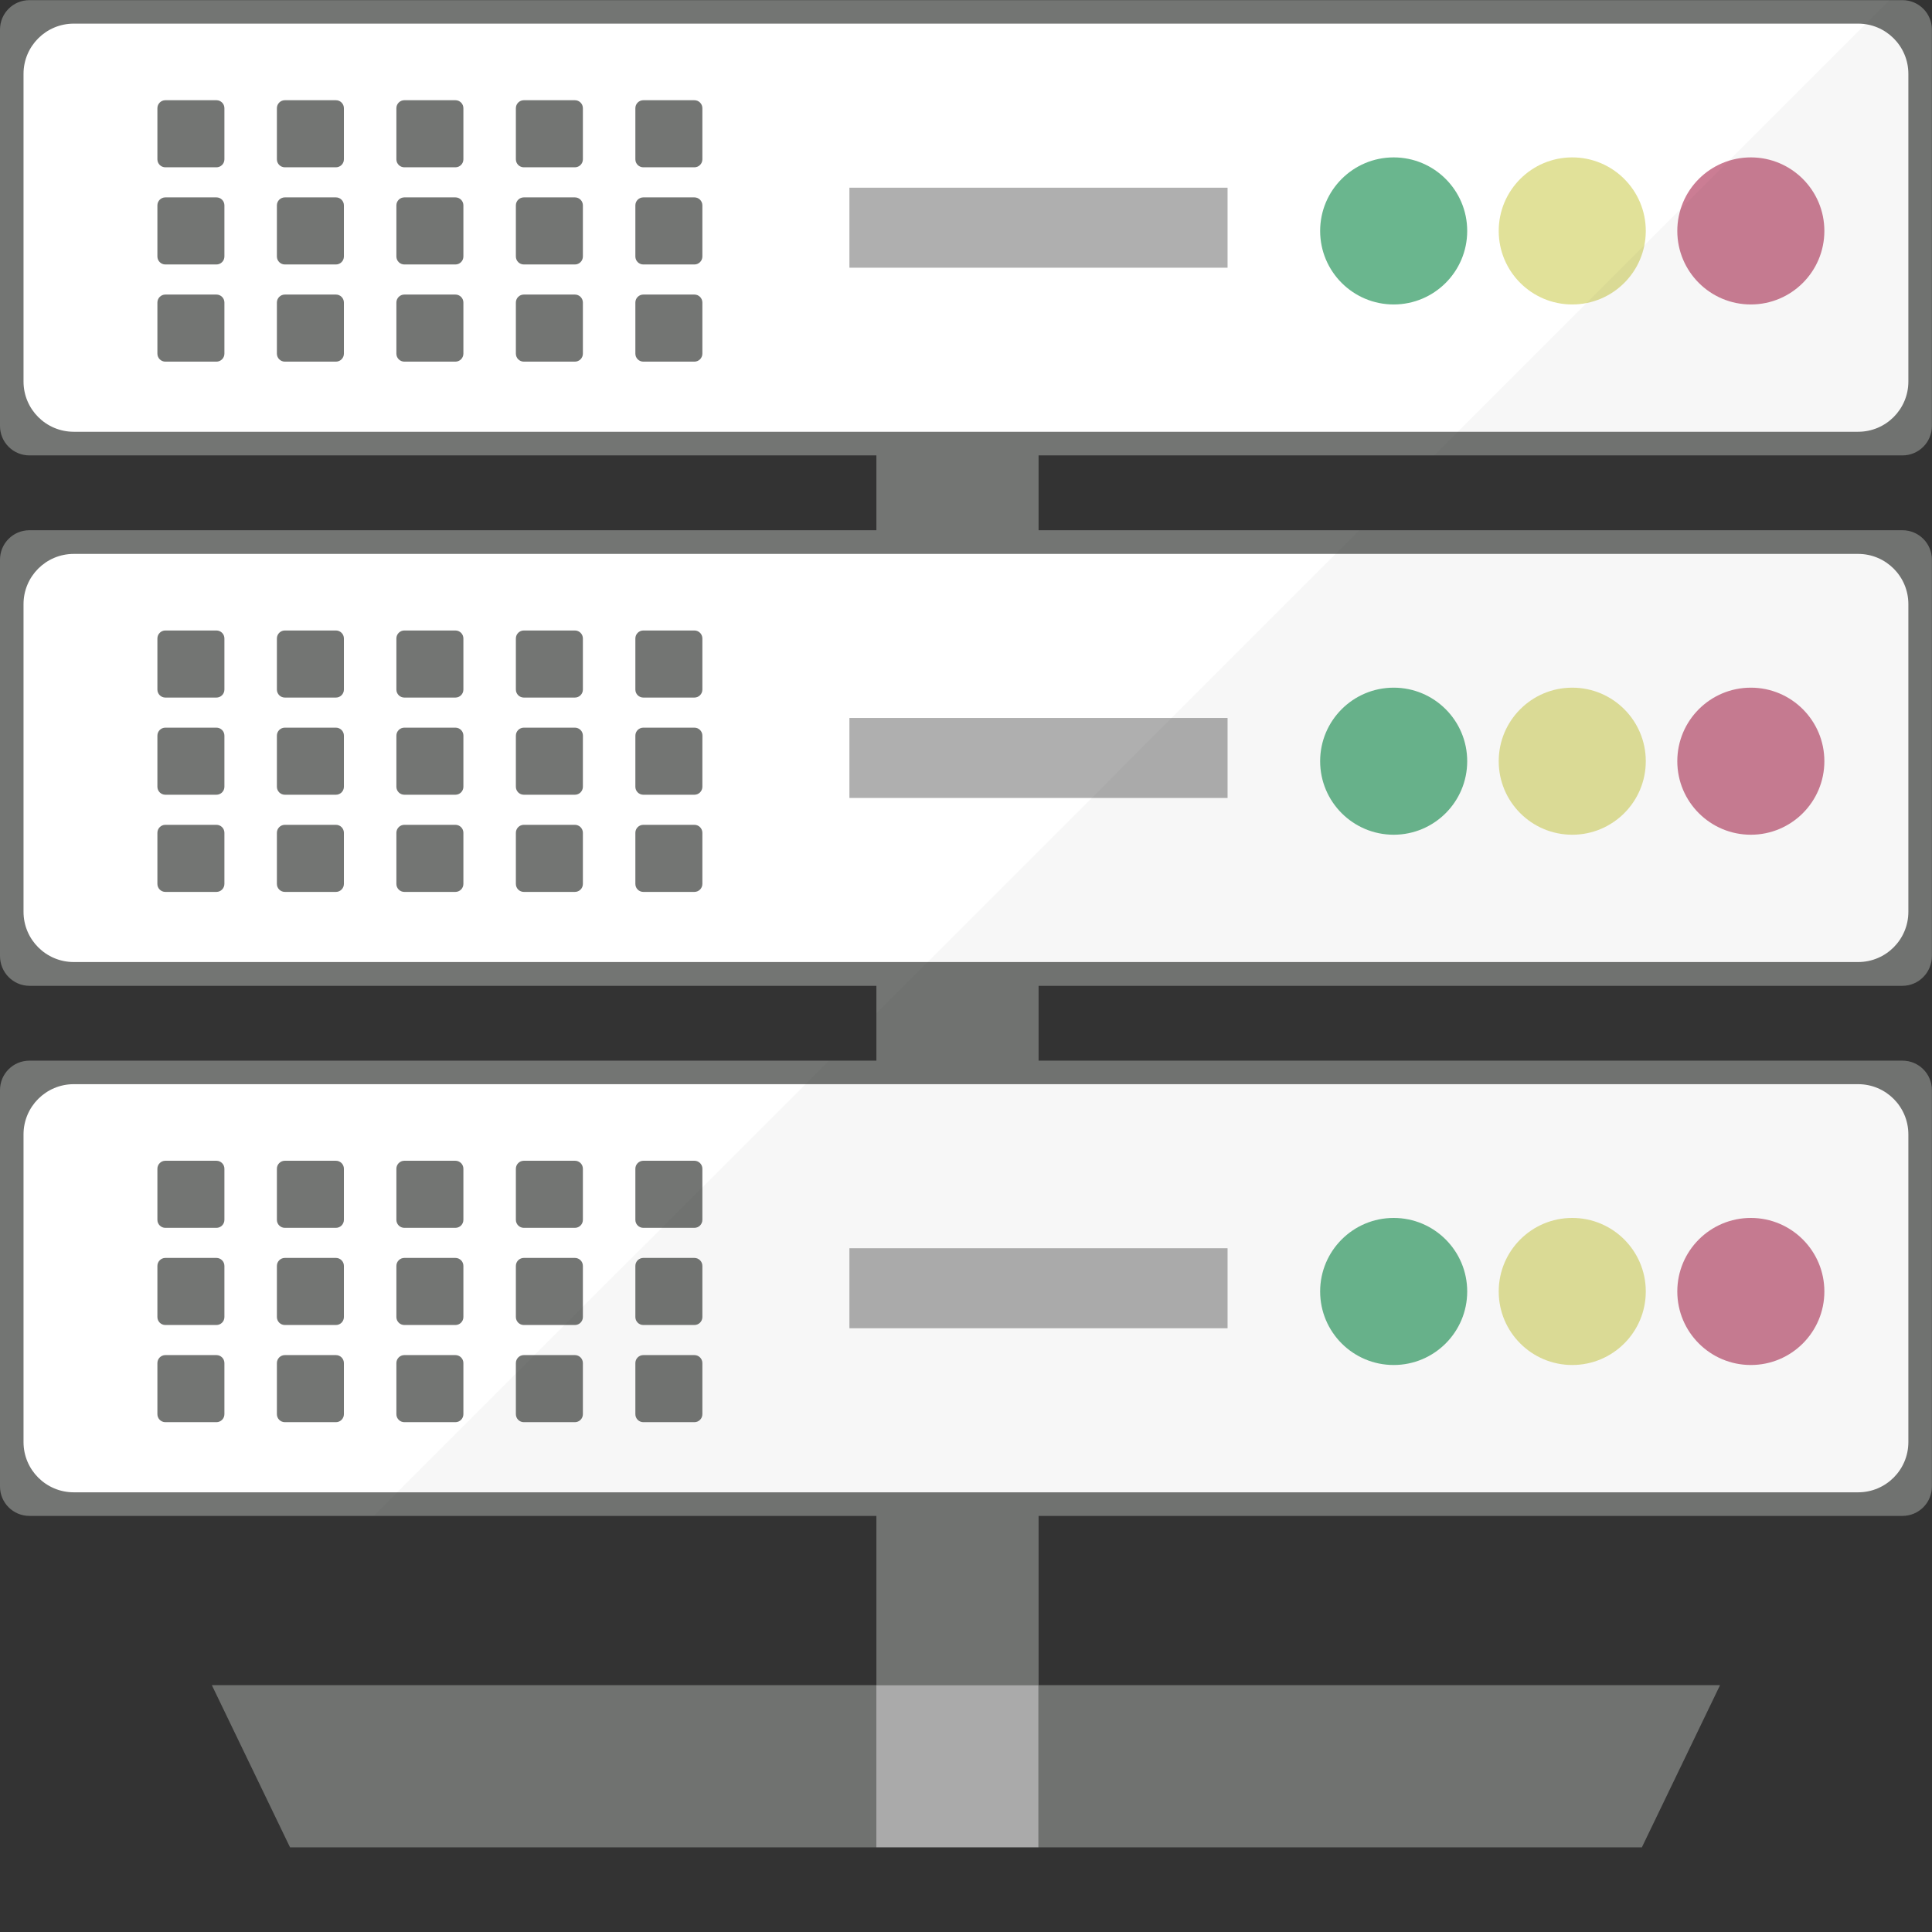
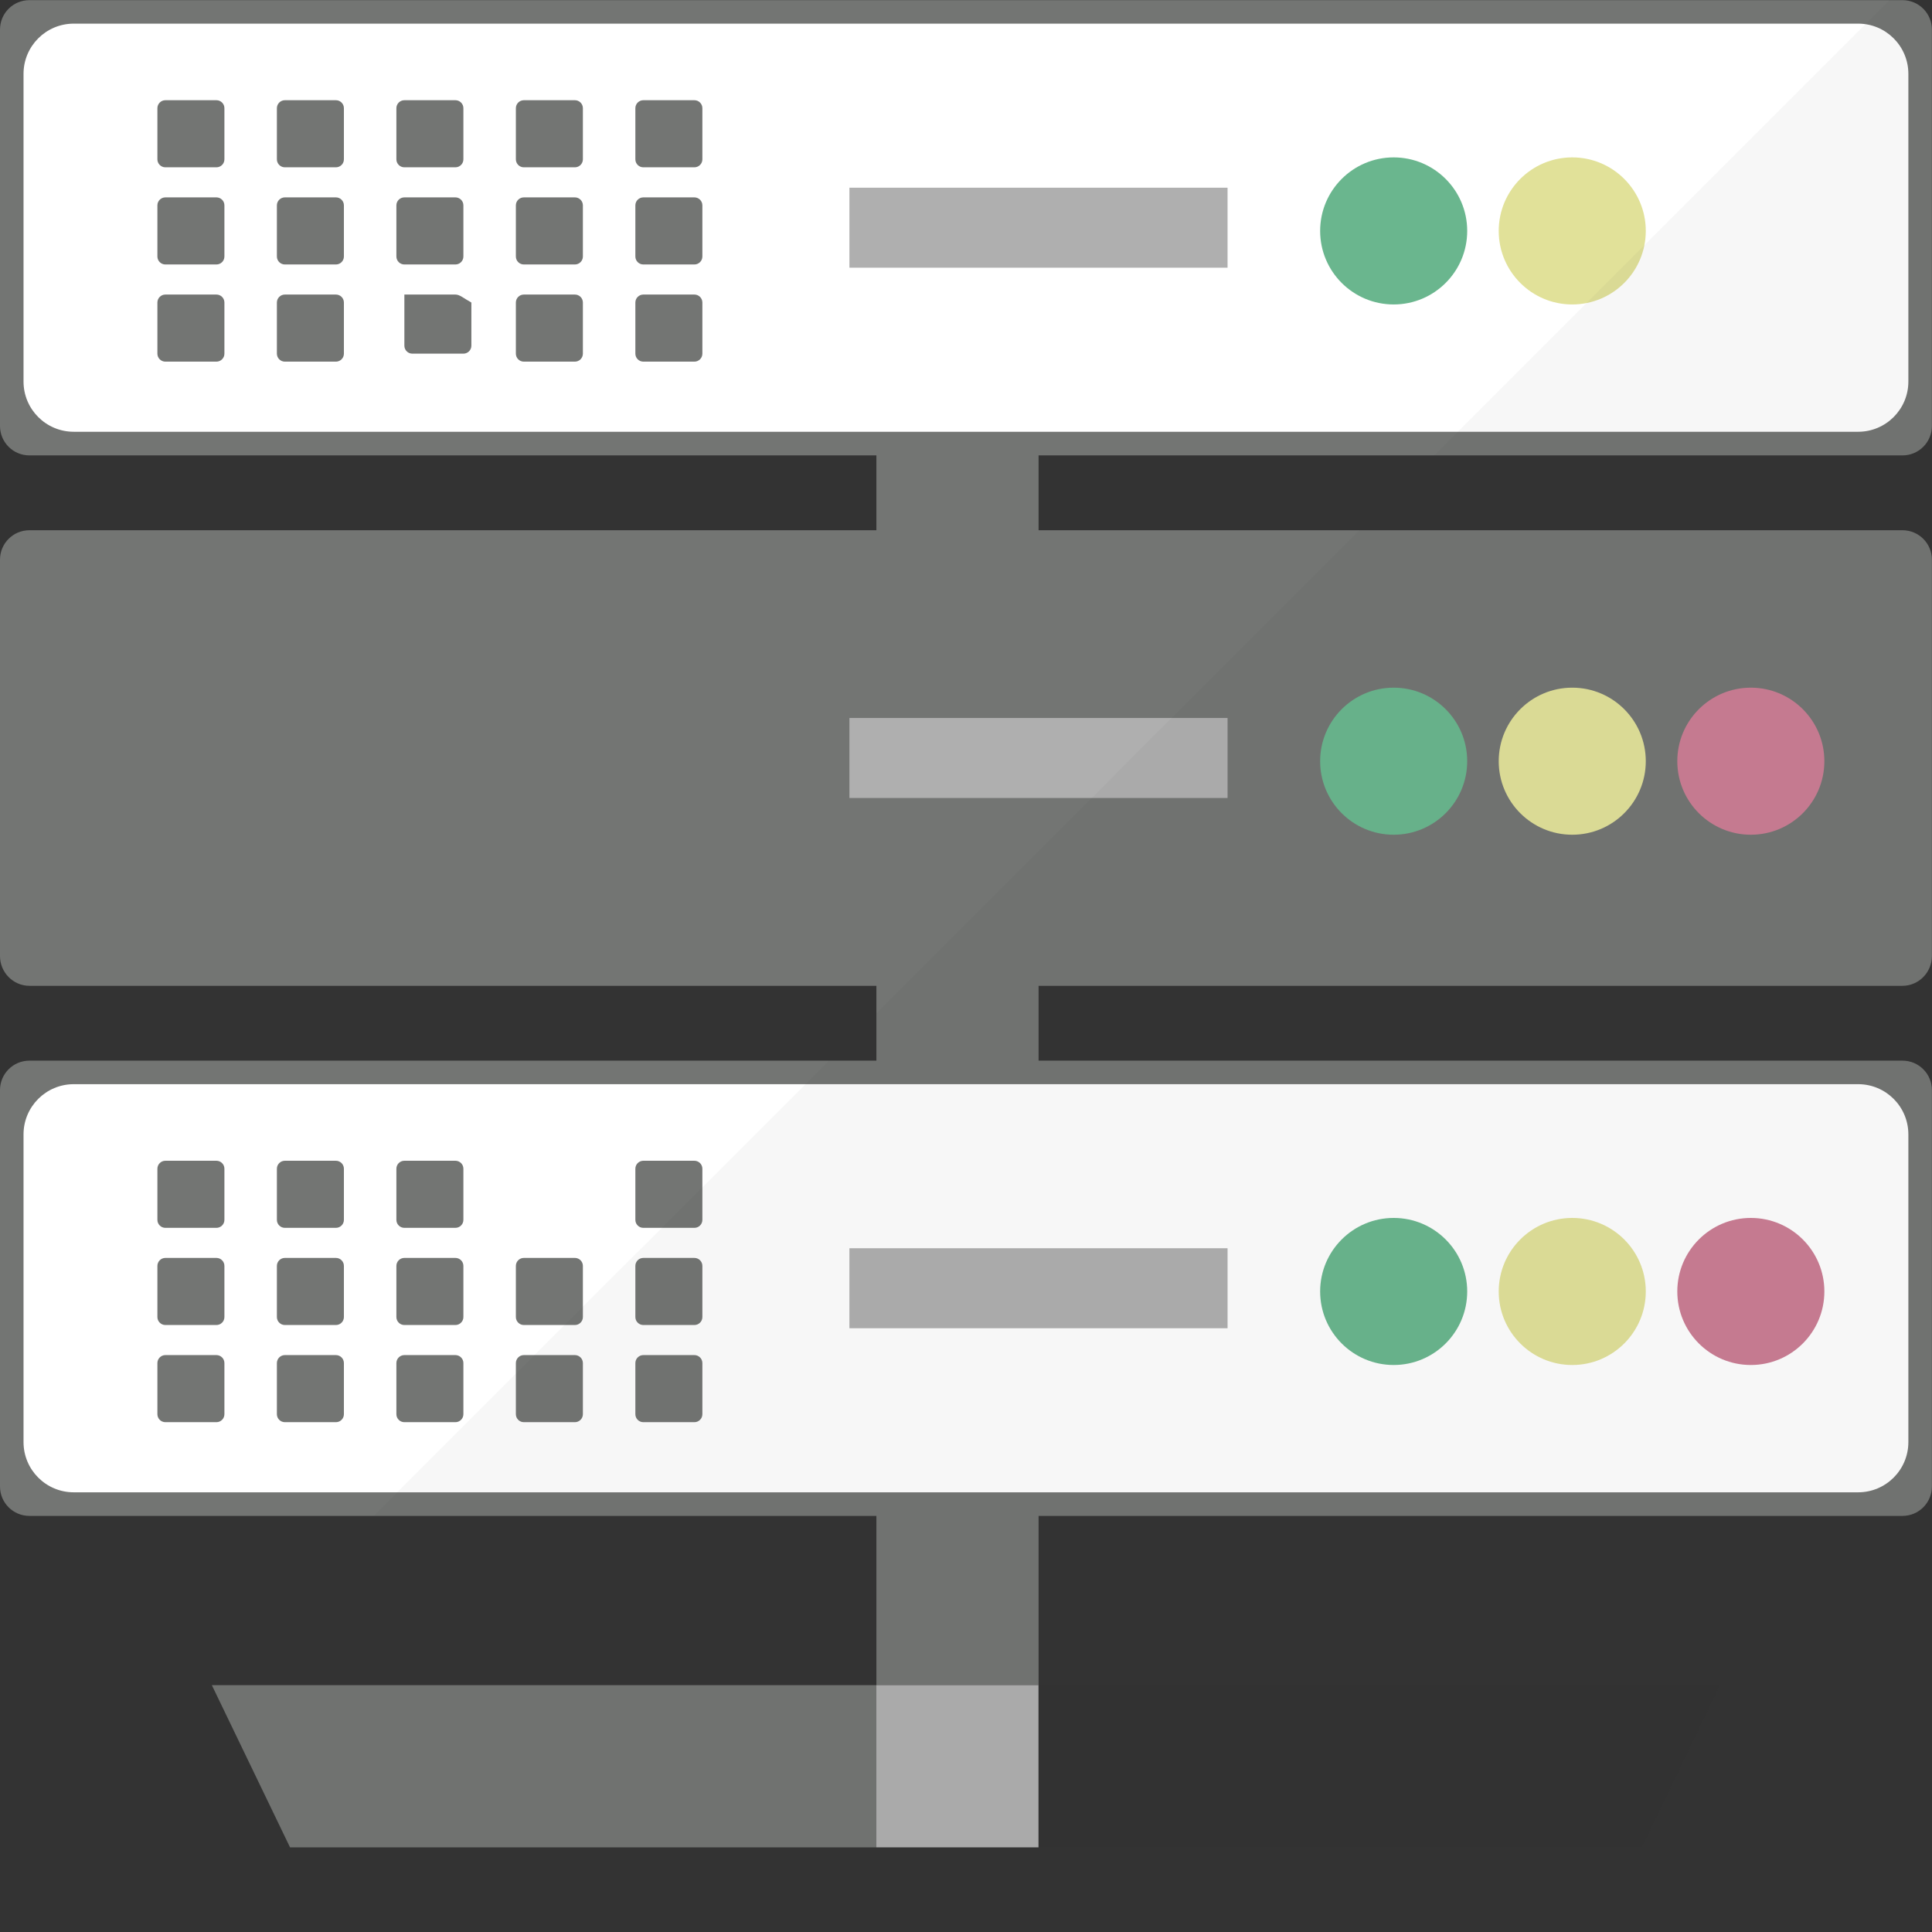
<svg xmlns="http://www.w3.org/2000/svg" version="1.1" id="_x35_" viewBox="0 0 512 512" xml:space="preserve">
  <rect x="0" y="0" width="512" height="512" fill="#333333" stroke="none" />
  <g>
    <polygon style="fill:none;" points="275.211,140.527 360.241,140.527 380.083,120.685 275.211,120.685  " />
    <polygon style="fill:none;" points="232.234,268.534 219.714,281.054 232.234,281.054  " />
    <g>
      <g>
        <rect x="232.254" y="69.157" style="fill:#737573;" width="42.982" height="377.465" />
        <polygon style="fill:#737573;" points="56.146,446.588 76.861,489.564 232.234,489.564 232.234,446.588    " />
-         <polygon style="fill:#737573;" points="275.21,446.588 275.21,489.564 435.111,489.564 455.826,446.588    " />
        <rect x="232.234" y="446.588" style="fill:#AFAFAF;" width="42.977" height="42.977" />
        <path style="fill:#737573;" d="M511.972,7.837v105.05c0,4.315-3.485,7.8-7.8,7.8H7.8c-4.315,0-7.8-3.485-7.8-7.8V7.837     c0-4.315,3.485-7.799,7.8-7.799h496.372C508.487,0.037,511.972,3.522,511.972,7.837z" />
        <path style="fill:#737573;" d="M511.972,148.318v105.05c0,4.315-3.485,7.883-7.8,7.883H7.8c-4.315,0-7.8-3.568-7.8-7.883v-105.05     c0-4.315,3.485-7.8,7.8-7.8h496.372C508.487,140.518,511.972,144.003,511.972,148.318z" />
        <path style="fill:#737573;" d="M511.972,288.882v105.05c0,4.315-3.485,7.799-7.8,7.799H7.8c-4.315,0-7.8-3.484-7.8-7.799v-105.05     c0-4.314,3.485-7.799,7.8-7.799h496.372C508.487,281.082,511.972,284.568,511.972,288.882z" />
        <path style="fill:#FFFFFF;" d="M492.427,6.264H19.545c-7.351,0-13.31,5.959-13.31,13.31v81.539     c0,7.351,5.959,13.309,13.31,13.309h472.882c7.351,0,13.31-5.959,13.31-13.309V19.573     C505.737,12.222,499.778,6.264,492.427,6.264z" />
-         <path style="fill:#FFFFFF;" d="M492.427,146.79H19.545c-7.351,0-13.31,5.959-13.31,13.31v81.539c0,7.351,5.959,13.31,13.31,13.31     h472.882c7.351,0,13.31-5.959,13.31-13.31V160.1C505.737,152.749,499.778,146.79,492.427,146.79z" />
        <path style="fill:#FFFFFF;" d="M492.427,287.318H19.545c-7.351,0-13.31,5.959-13.31,13.31v81.539     c0,7.351,5.959,13.31,13.31,13.31h472.882c7.351,0,13.31-5.959,13.31-13.31v-81.539     C505.737,293.276,499.778,287.318,492.427,287.318z" />
        <g>
          <g>
            <path style="fill:#737573;" d="M57.355,26.558H43.829c-1.169,0-2.116,0.947-2.116,2.116v13.548       c0,1.169,0.948,2.116,2.116,2.116h13.526c1.169,0,2.116-0.948,2.116-2.116V28.674C59.471,27.505,58.524,26.558,57.355,26.558z" />
            <path style="fill:#737573;" d="M57.355,52.308H43.829c-1.169,0-2.116,0.947-2.116,2.116v13.548       c0,1.169,0.948,2.116,2.116,2.116h13.526c1.169,0,2.116-0.948,2.116-2.116V54.424C59.471,53.256,58.524,52.308,57.355,52.308z" />
            <path style="fill:#737573;" d="M57.355,78.059H43.829c-1.169,0-2.116,0.948-2.116,2.116v13.548       c0,1.169,0.948,2.116,2.116,2.116h13.526c1.169,0,2.116-0.948,2.116-2.116V80.175C59.471,79.006,58.524,78.059,57.355,78.059z" />
          </g>
          <g>
            <path style="fill:#737573;" d="M89.021,26.558H75.495c-1.169,0-2.116,0.947-2.116,2.116v13.548       c0,1.169,0.948,2.116,2.116,2.116h13.526c1.169,0,2.116-0.948,2.116-2.116V28.674C91.137,27.505,90.19,26.558,89.021,26.558z" />
            <path style="fill:#737573;" d="M89.021,52.308H75.495c-1.169,0-2.116,0.947-2.116,2.116v13.548       c0,1.169,0.948,2.116,2.116,2.116h13.526c1.169,0,2.116-0.948,2.116-2.116V54.424C91.137,53.256,90.19,52.308,89.021,52.308z" />
            <path style="fill:#737573;" d="M89.021,78.059H75.495c-1.169,0-2.116,0.948-2.116,2.116v13.548       c0,1.169,0.948,2.116,2.116,2.116h13.526c1.169,0,2.116-0.948,2.116-2.116V80.175C91.137,79.006,90.19,78.059,89.021,78.059z" />
          </g>
          <g>
            <path style="fill:#737573;" d="M120.687,26.558h-13.525c-1.169,0-2.116,0.947-2.116,2.116v13.548       c0,1.169,0.948,2.116,2.116,2.116h13.525c1.169,0,2.116-0.948,2.116-2.116V28.674       C122.804,27.505,121.856,26.558,120.687,26.558z" />
            <path style="fill:#737573;" d="M120.687,52.308h-13.525c-1.169,0-2.116,0.947-2.116,2.116v13.548       c0,1.169,0.948,2.116,2.116,2.116h13.525c1.169,0,2.116-0.948,2.116-2.116V54.424       C122.804,53.256,121.856,52.308,120.687,52.308z" />
-             <path style="fill:#737573;" d="M120.687,78.059h-13.525c-1.169,0-2.116,0.948-2.116,2.116v13.548       c0,1.169,0.948,2.116,2.116,2.116h13.525c1.169,0,2.116-0.948,2.116-2.116V80.175       C122.804,79.006,121.856,78.059,120.687,78.059z" />
+             <path style="fill:#737573;" d="M120.687,78.059h-13.525v13.548       c0,1.169,0.948,2.116,2.116,2.116h13.525c1.169,0,2.116-0.948,2.116-2.116V80.175       C122.804,79.006,121.856,78.059,120.687,78.059z" />
          </g>
          <g>
            <path style="fill:#737573;" d="M152.354,26.558h-13.526c-1.169,0-2.116,0.947-2.116,2.116v13.548       c0,1.169,0.947,2.116,2.116,2.116h13.526c1.169,0,2.116-0.948,2.116-2.116V28.674C154.47,27.505,153.522,26.558,152.354,26.558       z" />
            <path style="fill:#737573;" d="M152.354,52.308h-13.526c-1.169,0-2.116,0.947-2.116,2.116v13.548       c0,1.169,0.947,2.116,2.116,2.116h13.526c1.169,0,2.116-0.948,2.116-2.116V54.424C154.47,53.256,153.522,52.308,152.354,52.308       z" />
            <path style="fill:#737573;" d="M152.354,78.059h-13.526c-1.169,0-2.116,0.948-2.116,2.116v13.548       c0,1.169,0.947,2.116,2.116,2.116h13.526c1.169,0,2.116-0.948,2.116-2.116V80.175C154.47,79.006,153.522,78.059,152.354,78.059       z" />
          </g>
          <g>
            <path style="fill:#737573;" d="M184.02,26.558h-13.526c-1.169,0-2.116,0.947-2.116,2.116v13.548       c0,1.169,0.947,2.116,2.116,2.116h13.526c1.169,0,2.116-0.948,2.116-2.116V28.674C186.136,27.505,185.188,26.558,184.02,26.558       z" />
            <path style="fill:#737573;" d="M184.02,52.308h-13.526c-1.169,0-2.116,0.947-2.116,2.116v13.548       c0,1.169,0.947,2.116,2.116,2.116h13.526c1.169,0,2.116-0.948,2.116-2.116V54.424C186.136,53.256,185.188,52.308,184.02,52.308       z" />
            <path style="fill:#737573;" d="M184.02,78.059h-13.526c-1.169,0-2.116,0.948-2.116,2.116v13.548       c0,1.169,0.947,2.116,2.116,2.116h13.526c1.169,0,2.116-0.948,2.116-2.116V80.175C186.136,79.006,185.188,78.059,184.02,78.059       z" />
          </g>
        </g>
        <rect x="225.104" y="49.742" style="fill:#AFAFAF;" width="100.213" height="21.202" />
        <circle style="fill:#6AB68E;" cx="369.338" cy="61.198" r="19.487" />
        <circle style="fill:#E1E199;" cx="416.663" cy="61.198" r="19.487" />
-         <circle style="fill:#CB7D94;" cx="463.989" cy="61.198" r="19.487" />
        <g>
          <g>
            <path style="fill:#737573;" d="M57.355,167.084H43.829c-1.169,0-2.116,0.948-2.116,2.116v13.548       c0,1.169,0.948,2.116,2.116,2.116h13.526c1.169,0,2.116-0.948,2.116-2.116v-13.548       C59.471,168.032,58.524,167.084,57.355,167.084z" />
            <path style="fill:#737573;" d="M57.355,192.835H43.829c-1.169,0-2.116,0.947-2.116,2.116v13.548       c0,1.169,0.948,2.116,2.116,2.116h13.526c1.169,0,2.116-0.948,2.116-2.116v-13.548       C59.471,193.783,58.524,192.835,57.355,192.835z" />
            <path style="fill:#737573;" d="M57.355,218.585H43.829c-1.169,0-2.116,0.948-2.116,2.116v13.548       c0,1.169,0.948,2.116,2.116,2.116h13.526c1.169,0,2.116-0.948,2.116-2.116v-13.548       C59.471,219.533,58.524,218.585,57.355,218.585z" />
          </g>
          <g>
            <path style="fill:#737573;" d="M89.021,167.084H75.495c-1.169,0-2.116,0.948-2.116,2.116v13.548       c0,1.169,0.948,2.116,2.116,2.116h13.526c1.169,0,2.116-0.948,2.116-2.116v-13.548       C91.137,168.032,90.19,167.084,89.021,167.084z" />
            <path style="fill:#737573;" d="M89.021,192.835H75.495c-1.169,0-2.116,0.947-2.116,2.116v13.548       c0,1.169,0.948,2.116,2.116,2.116h13.526c1.169,0,2.116-0.948,2.116-2.116v-13.548       C91.137,193.783,90.19,192.835,89.021,192.835z" />
            <path style="fill:#737573;" d="M89.021,218.585H75.495c-1.169,0-2.116,0.948-2.116,2.116v13.548       c0,1.169,0.948,2.116,2.116,2.116h13.526c1.169,0,2.116-0.948,2.116-2.116v-13.548       C91.137,219.533,90.19,218.585,89.021,218.585z" />
          </g>
          <g>
            <path style="fill:#737573;" d="M120.687,167.084h-13.525c-1.169,0-2.116,0.948-2.116,2.116v13.548       c0,1.169,0.948,2.116,2.116,2.116h13.525c1.169,0,2.116-0.948,2.116-2.116v-13.548       C122.804,168.032,121.856,167.084,120.687,167.084z" />
            <path style="fill:#737573;" d="M120.687,192.835h-13.525c-1.169,0-2.116,0.947-2.116,2.116v13.548       c0,1.169,0.948,2.116,2.116,2.116h13.525c1.169,0,2.116-0.948,2.116-2.116v-13.548       C122.804,193.783,121.856,192.835,120.687,192.835z" />
-             <path style="fill:#737573;" d="M120.687,218.585h-13.525c-1.169,0-2.116,0.948-2.116,2.116v13.548       c0,1.169,0.948,2.116,2.116,2.116h13.525c1.169,0,2.116-0.948,2.116-2.116v-13.548       C122.804,219.533,121.856,218.585,120.687,218.585z" />
          </g>
          <g>
            <path style="fill:#737573;" d="M152.354,167.084h-13.526c-1.169,0-2.116,0.948-2.116,2.116v13.548       c0,1.169,0.947,2.116,2.116,2.116h13.526c1.169,0,2.116-0.948,2.116-2.116v-13.548       C154.47,168.032,153.522,167.084,152.354,167.084z" />
            <path style="fill:#737573;" d="M152.354,192.835h-13.526c-1.169,0-2.116,0.947-2.116,2.116v13.548       c0,1.169,0.947,2.116,2.116,2.116h13.526c1.169,0,2.116-0.948,2.116-2.116v-13.548       C154.47,193.783,153.522,192.835,152.354,192.835z" />
            <path style="fill:#737573;" d="M152.354,218.585h-13.526c-1.169,0-2.116,0.948-2.116,2.116v13.548       c0,1.169,0.947,2.116,2.116,2.116h13.526c1.169,0,2.116-0.948,2.116-2.116v-13.548       C154.47,219.533,153.522,218.585,152.354,218.585z" />
          </g>
          <g>
            <path style="fill:#737573;" d="M184.02,167.084h-13.526c-1.169,0-2.116,0.948-2.116,2.116v13.548       c0,1.169,0.947,2.116,2.116,2.116h13.526c1.169,0,2.116-0.948,2.116-2.116v-13.548       C186.136,168.032,185.188,167.084,184.02,167.084z" />
            <path style="fill:#737573;" d="M184.02,192.835h-13.526c-1.169,0-2.116,0.947-2.116,2.116v13.548       c0,1.169,0.947,2.116,2.116,2.116h13.526c1.169,0,2.116-0.948,2.116-2.116v-13.548       C186.136,193.783,185.188,192.835,184.02,192.835z" />
            <path style="fill:#737573;" d="M184.02,218.585h-13.526c-1.169,0-2.116,0.948-2.116,2.116v13.548       c0,1.169,0.947,2.116,2.116,2.116h13.526c1.169,0,2.116-0.948,2.116-2.116v-13.548       C186.136,219.533,185.188,218.585,184.02,218.585z" />
          </g>
        </g>
        <rect x="225.104" y="190.269" style="fill:#AFAFAF;" width="100.213" height="21.202" />
        <circle style="fill:#6AB68E;" cx="369.338" cy="201.725" r="19.487" />
        <circle style="fill:#E1E199;" cx="416.663" cy="201.725" r="19.487" />
        <circle style="fill:#CB7D94;" cx="463.989" cy="201.725" r="19.487" />
        <g>
          <g>
            <path style="fill:#737573;" d="M57.355,307.611H43.829c-1.169,0-2.116,0.948-2.116,2.116v13.548       c0,1.169,0.948,2.116,2.116,2.116h13.526c1.169,0,2.116-0.948,2.116-2.116v-13.548       C59.471,308.559,58.524,307.611,57.355,307.611z" />
            <path style="fill:#737573;" d="M57.355,333.362H43.829c-1.169,0-2.116,0.947-2.116,2.116v13.548       c0,1.169,0.948,2.116,2.116,2.116h13.526c1.169,0,2.116-0.947,2.116-2.116v-13.548       C59.471,334.309,58.524,333.362,57.355,333.362z" />
            <path style="fill:#737573;" d="M57.355,359.112H43.829c-1.169,0-2.116,0.948-2.116,2.116v13.548       c0,1.169,0.948,2.116,2.116,2.116h13.526c1.169,0,2.116-0.948,2.116-2.116v-13.548       C59.471,360.06,58.524,359.112,57.355,359.112z" />
          </g>
          <g>
            <path style="fill:#737573;" d="M89.021,307.611H75.495c-1.169,0-2.116,0.948-2.116,2.116v13.548       c0,1.169,0.948,2.116,2.116,2.116h13.526c1.169,0,2.116-0.948,2.116-2.116v-13.548       C91.137,308.559,90.19,307.611,89.021,307.611z" />
            <path style="fill:#737573;" d="M89.021,333.362H75.495c-1.169,0-2.116,0.947-2.116,2.116v13.548       c0,1.169,0.948,2.116,2.116,2.116h13.526c1.169,0,2.116-0.947,2.116-2.116v-13.548       C91.137,334.309,90.19,333.362,89.021,333.362z" />
            <path style="fill:#737573;" d="M89.021,359.112H75.495c-1.169,0-2.116,0.948-2.116,2.116v13.548       c0,1.169,0.948,2.116,2.116,2.116h13.526c1.169,0,2.116-0.948,2.116-2.116v-13.548C91.137,360.06,90.19,359.112,89.021,359.112       z" />
          </g>
          <g>
            <path style="fill:#737573;" d="M120.687,307.611h-13.525c-1.169,0-2.116,0.948-2.116,2.116v13.548       c0,1.169,0.948,2.116,2.116,2.116h13.525c1.169,0,2.116-0.948,2.116-2.116v-13.548       C122.804,308.559,121.856,307.611,120.687,307.611z" />
            <path style="fill:#737573;" d="M120.687,333.362h-13.525c-1.169,0-2.116,0.947-2.116,2.116v13.548       c0,1.169,0.948,2.116,2.116,2.116h13.525c1.169,0,2.116-0.947,2.116-2.116v-13.548       C122.804,334.309,121.856,333.362,120.687,333.362z" />
            <path style="fill:#737573;" d="M120.687,359.112h-13.525c-1.169,0-2.116,0.948-2.116,2.116v13.548       c0,1.169,0.948,2.116,2.116,2.116h13.525c1.169,0,2.116-0.948,2.116-2.116v-13.548       C122.804,360.06,121.856,359.112,120.687,359.112z" />
          </g>
          <g>
-             <path style="fill:#737573;" d="M152.354,307.611h-13.526c-1.169,0-2.116,0.948-2.116,2.116v13.548       c0,1.169,0.947,2.116,2.116,2.116h13.526c1.169,0,2.116-0.948,2.116-2.116v-13.548       C154.47,308.559,153.522,307.611,152.354,307.611z" />
            <path style="fill:#737573;" d="M152.354,333.362h-13.526c-1.169,0-2.116,0.947-2.116,2.116v13.548       c0,1.169,0.947,2.116,2.116,2.116h13.526c1.169,0,2.116-0.947,2.116-2.116v-13.548       C154.47,334.309,153.522,333.362,152.354,333.362z" />
            <path style="fill:#737573;" d="M152.354,359.112h-13.526c-1.169,0-2.116,0.948-2.116,2.116v13.548       c0,1.169,0.947,2.116,2.116,2.116h13.526c1.169,0,2.116-0.948,2.116-2.116v-13.548       C154.47,360.06,153.522,359.112,152.354,359.112z" />
          </g>
          <g>
            <path style="fill:#737573;" d="M184.02,307.611h-13.526c-1.169,0-2.116,0.948-2.116,2.116v13.548       c0,1.169,0.947,2.116,2.116,2.116h13.526c1.169,0,2.116-0.948,2.116-2.116v-13.548       C186.136,308.559,185.188,307.611,184.02,307.611z" />
            <path style="fill:#737573;" d="M184.02,333.362h-13.526c-1.169,0-2.116,0.947-2.116,2.116v13.548       c0,1.169,0.947,2.116,2.116,2.116h13.526c1.169,0,2.116-0.947,2.116-2.116v-13.548       C186.136,334.309,185.188,333.362,184.02,333.362z" />
            <path style="fill:#737573;" d="M184.02,359.112h-13.526c-1.169,0-2.116,0.948-2.116,2.116v13.548       c0,1.169,0.947,2.116,2.116,2.116h13.526c1.169,0,2.116-0.948,2.116-2.116v-13.548       C186.136,360.06,185.188,359.112,184.02,359.112z" />
          </g>
        </g>
        <rect x="225.104" y="330.796" style="fill:#AFAFAF;" width="100.213" height="21.202" />
        <circle style="fill:#6AB68E;" cx="369.338" cy="342.252" r="19.487" />
        <circle style="fill:#E1E199;" cx="416.663" cy="342.252" r="19.487" />
        <circle style="fill:#CB7D94;" cx="463.989" cy="342.252" r="19.487" />
      </g>
      <g style="opacity:0.5;">
        <path style="opacity:0.07;fill:#191919;" d="M275.236,261.251v19.832h228.935c4.315,0,7.8,3.486,7.8,7.799v105.05     c0,4.315-3.485,7.799-7.8,7.799H275.236v44.891h180.559l-20.661,42.983H76.837L56.425,447.12l-0.249-0.497h176.078v-44.891     H98.992l55.512-55.512l20.91-20.827l44.31-44.31h12.53v-12.53l57.089-57.089l21.077-21.16l43.48-43.48l4.647-4.647l1.66-1.659     h143.966c4.315,0,7.8,3.485,7.8,7.8v105.05c0,4.315-3.485,7.883-7.8,7.883H275.236z" />
        <path style="opacity:0.07;fill:#191919;" d="M504.171,0h-3.403L380.083,120.685h124.088c4.324,0,7.829-3.505,7.829-7.828V7.829     C512,3.506,508.495,0,504.171,0z" />
      </g>
    </g>
  </g>
</svg>